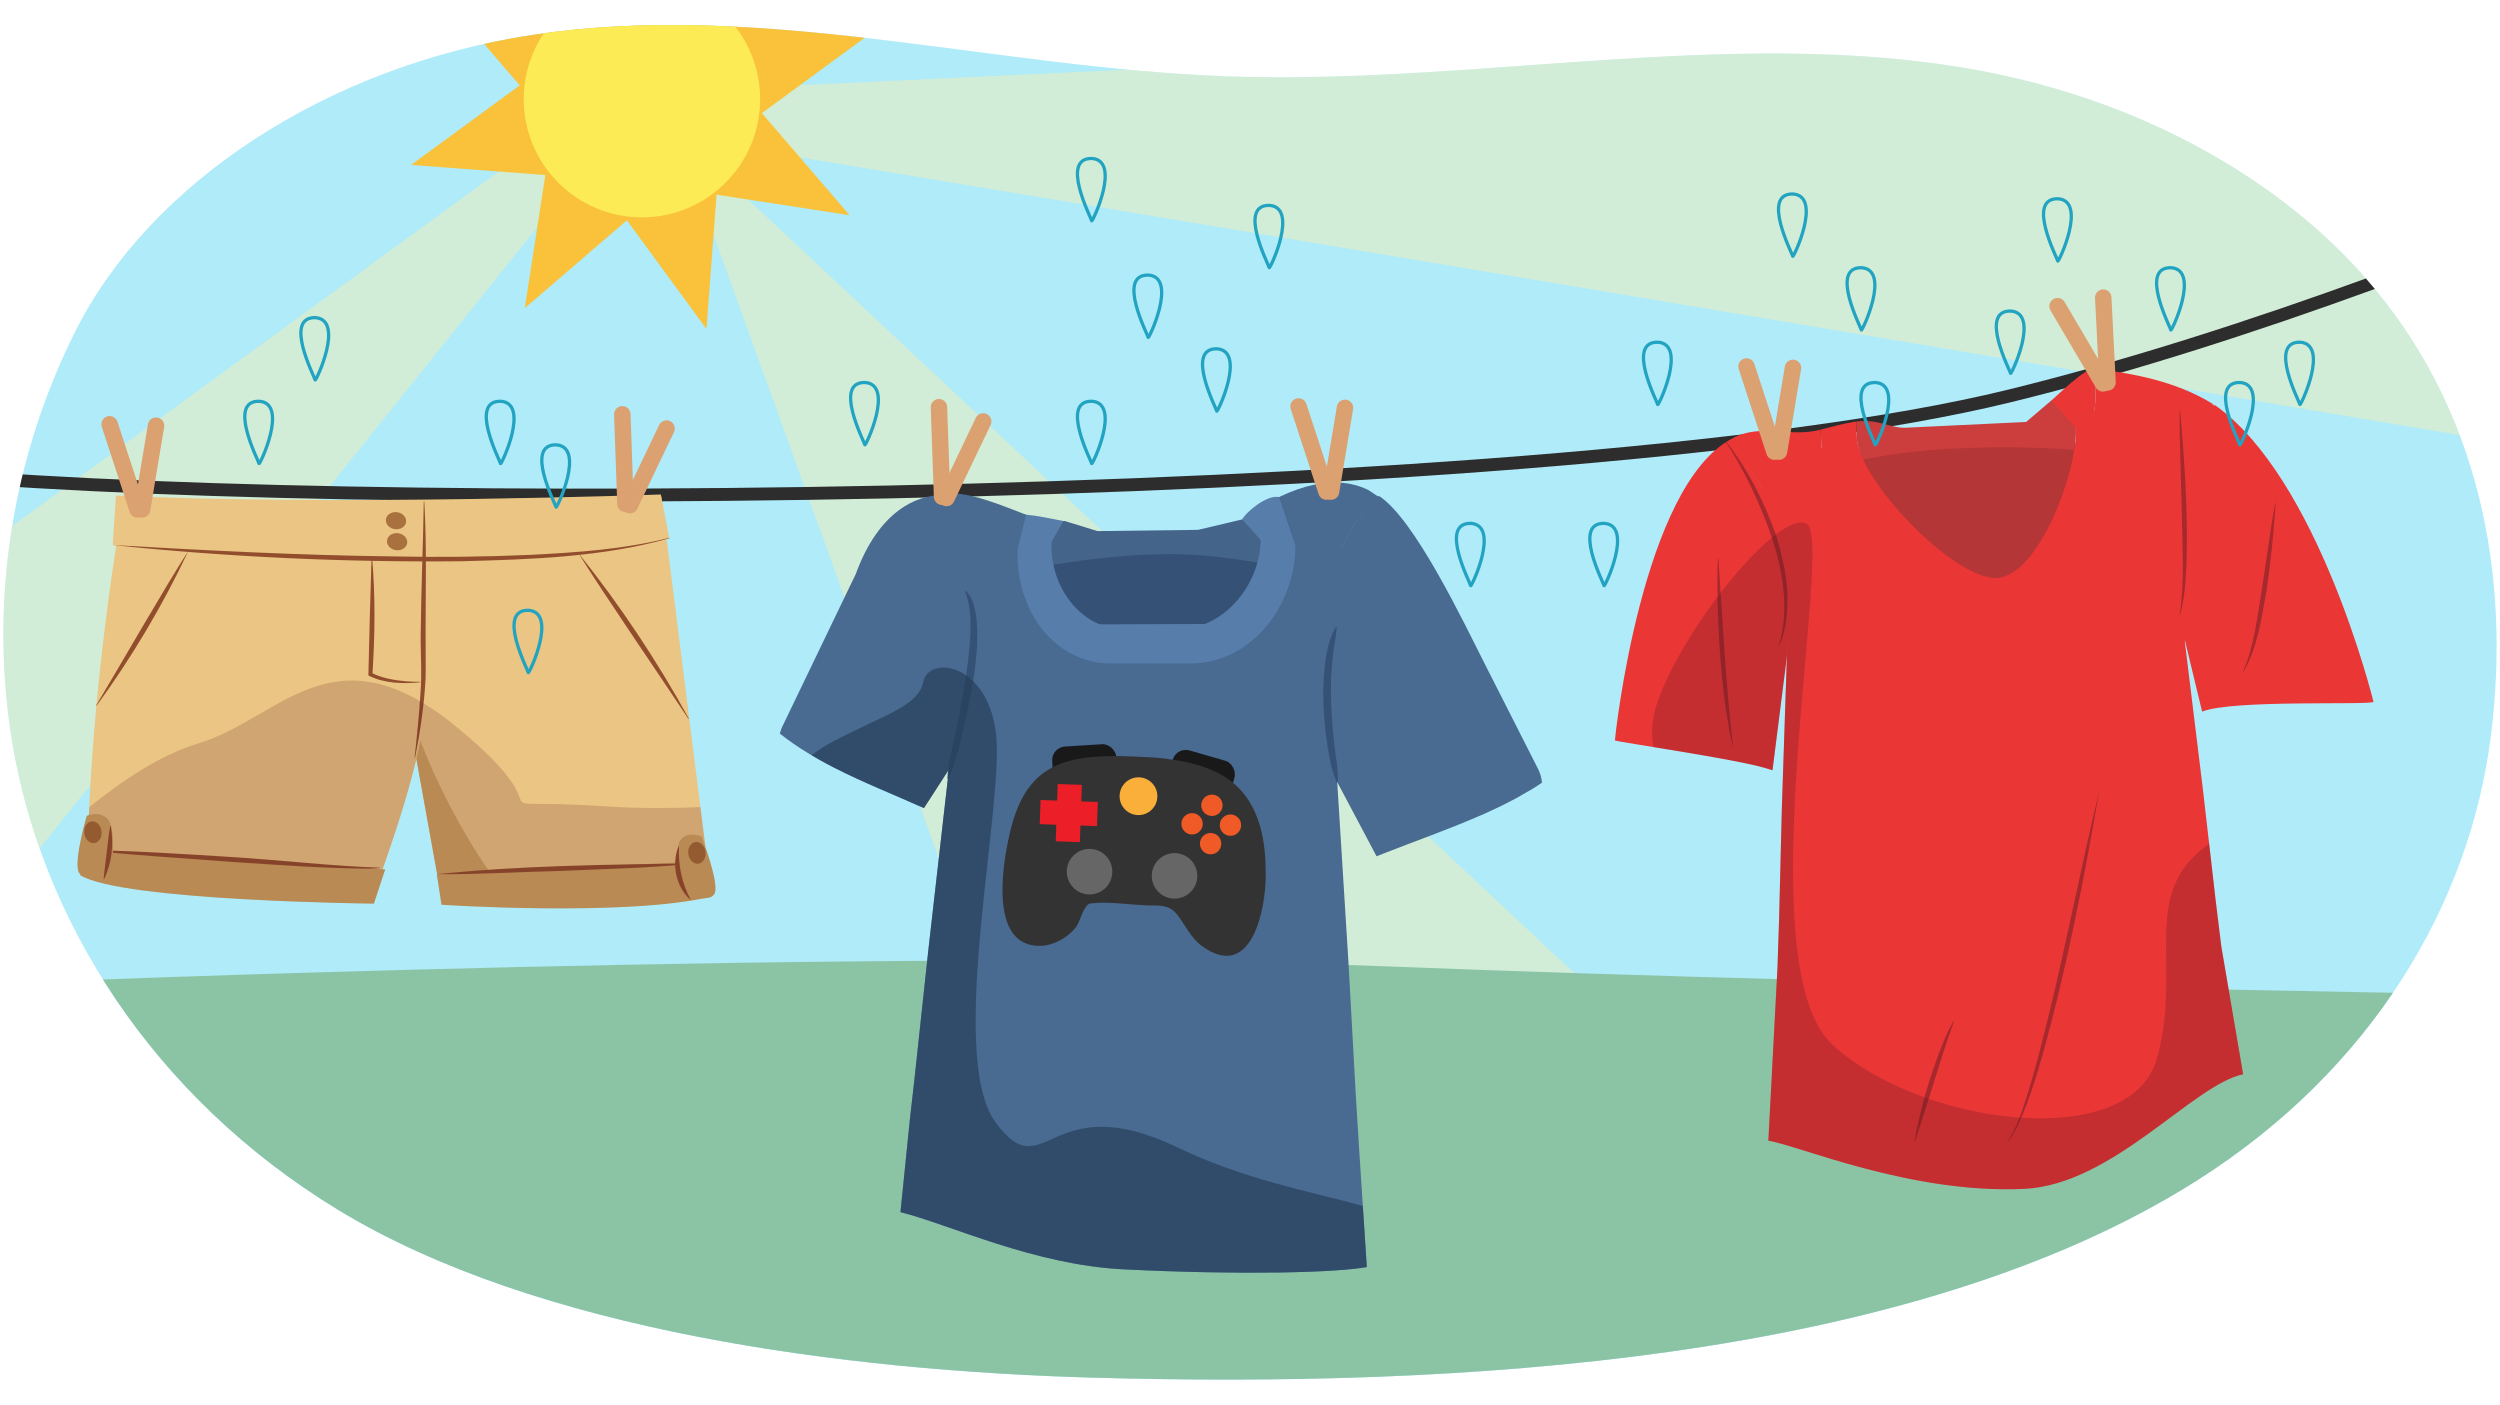
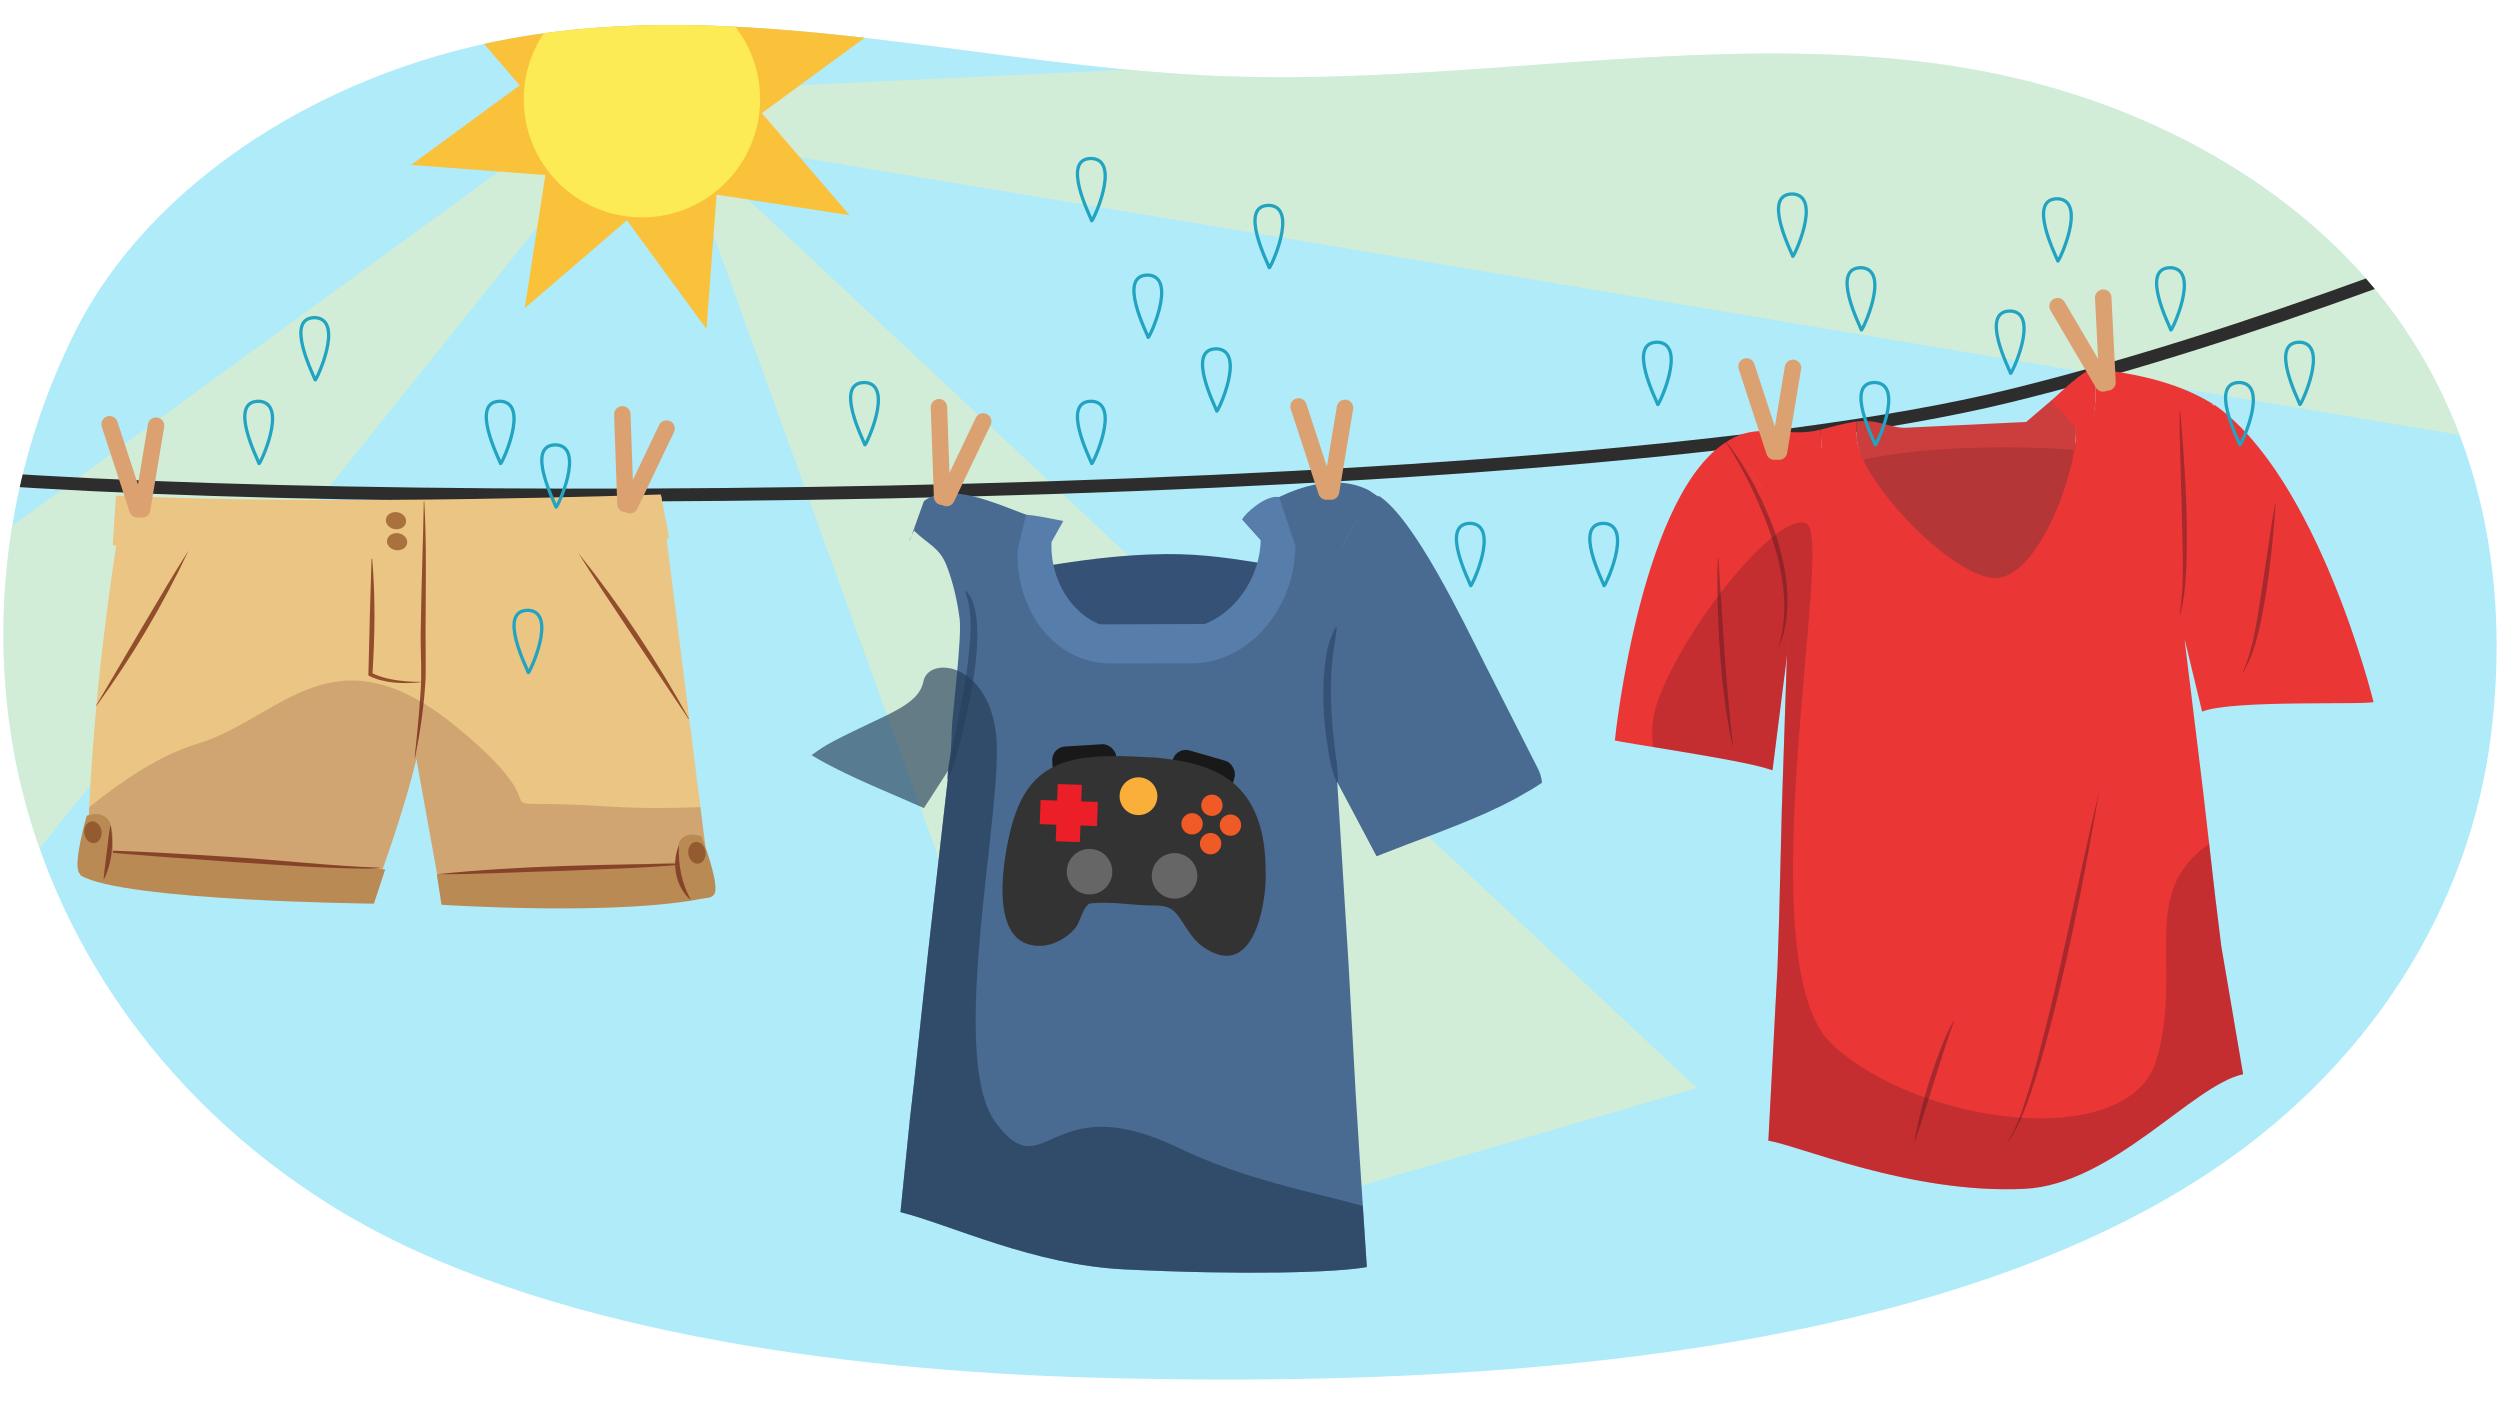
<svg xmlns="http://www.w3.org/2000/svg" id="a" width="760" height="427" viewBox="0 0 760 427">
  <defs>
    <clipPath id="b">
      <path d="M1.45,205.866c-2.297-35.601,4.83-71.86,21.365-104.984C45.459,55.521,99.532,20.071,161.705,10.628,231.718-.006,302.054,20.667,373.005,23.207c78.795,2.821,160.172-16.681,235.753-.339,44.687,9.662,84.103,31.874,109.982,61.218,35.261,39.983,44.597,91.013,38.495,139.585-6.45,51.344-36.267,101.425-89.093,135.021-87.979,55.952-227.157,63.147-335.656,60.115-75.761-2.117-169.121-14.144-229.72-51.029C46.141,333.313,12.232,279.221,3.529,224.522c-.985-6.192-1.676-12.417-2.079-18.656Z" fill="none" />
    </clipPath>
    <clipPath id="c">
      <polygon points="200.981 150.695 216.354 272.54 134.274 273.421 126.238 228.826 121.889 152.364 200.981 150.695" fill="#eac583" />
    </clipPath>
  </defs>
  <g clip-path="url(#b)">
    <rect x="-21.667" y="-7.509" width="797.167" height="439.024" fill="#afebf9" />
    <polygon points="225.789 59.097 515.854 330.752 330.14 384.703 210.575 53.924 225.789 59.097" fill="#ffefab" opacity=".43" />
    <path d="M221.861,44.438c12.312,1.453,595.449,99.506,595.449,99.506L790.032,0,167.72,29.465l54.141,14.973Z" fill="#ffefab" opacity=".43" />
    <polygon points="185.699 41.154 -63.601 352.361 -129.852 257.186 160.991 45.317 185.699 41.154" fill="#ffefab" opacity=".43" />
-     <path d="M5.995,298.717s263.62-10.952,416.951-4.888,373.9,9.095,373.9,9.095l-100.694,165.404L57.892,428.734,5.995,298.717Z" fill="#bbedf9" />
-     <path d="M5.995,298.717s263.62-10.952,416.951-4.888,373.9,9.095,373.9,9.095l-100.694,165.404L57.892,428.734,5.995,298.717Z" fill="#65a060" opacity=".55" />
    <g>
      <path d="M231.598,34.39l33.024-24.189-40.819-3.073,6.247-40.455-31.036,26.691-24.188-33.023-3.073,40.819-40.455-6.247,26.691,31.036-33.023,24.189,40.819,3.073-6.247,40.455,31.036-26.691,24.189,33.024,3.073-40.819,40.455,6.247-26.691-31.036Z" fill="#f9c23a" />
      <circle cx="195.148" cy="30.149" r="35.929" fill="#fceb54" />
    </g>
    <g>
      <path d="M-40.621,141.926c103.11,13.947,508.077,13.598,651.42-21.538C754.142,85.251,934.103-5.955,934.103-5.955" fill="none" stroke="#2d2d2d" stroke-linecap="round" stroke-linejoin="round" stroke-width="3.916" />
      <g>
        <g>
          <g>
-             <path d="M300.323,184.733c-.52-2.285,1.149-15.01,1.25-17.496l18.323-8.265c3.836-.354,.469-.562,3.743-.602l10.011,3.082,30.561-.376,13.435-3.174c4.506-.056,11.924-7.814,18.489-7.327l7.498,6.249c-.042,2.489,5.687,37.55,5.034,39.852-7.722-1.24-55.704,16.29-66.271,16.385-13.291,.12-32.807-29.745-42.074-28.327Z" fill="#45648a" />
            <path d="M354.53,168.44c11.464-.106,21.398,1.573,29.774,2.917-3.311,11.682-13.288,21.228-24.485,21.259l-19.344,.054c-10.978,.031-20.121-9.249-22.698-20.636,10.043-1.537,22.342-3.461,36.753-3.595Z" fill="#355175" />
            <path d="M362.115,201.679l-24.43,.01c-9.062,.004-16.818-4.601-21.912-11.815l69.791-.25c-5.837,7.368-14.224,12.052-23.45,12.056Z" fill="#577dab" />
            <path d="M273.745,368.484l2.881-28.36,1.348-11.855,2.098-19.52,2.071-19.266,1.943-17.069,1.921-16.872,1.899-16.679,.228-2.003,.004-.07s1.003-5.94,1.182-14.419c.102-4.829,3.178-28.463,2.406-34.292-.711-5.373-1.935-10.894-3.936-16.084-2.16-5.603-5.653-6.492-9.953-10.695,.508-.329,1.607-4.93,2.271-5.13,.671-.202-4.089,8.24-3.577,8.236l4.345-12.088c9.773-7.331,28.477,4.533,39.021,6.651l-2.91,6.599c-.107,2.417-1.549,3.961-1.25,6.249,.786,6.015,4.702,8.853,7.864,13.33,5.094,7.214,6.819,9.585,15.881,9.581l22.495-1.666c9.226-.004,10.41-.131,16.246-7.498,3.64-4.595,6.162-5.917,7.382-12.081,.464-2.346-.032-4.194,0-6.665l-7.958-8.92c16.242-11.713,29.283-13.411,38.262-8.976h.004c.161,.095,.326,.216,.489,.319,.894,.57,1.8,1.226,2.701,1.795-4.653,4.2-8.162,9.282-10.83,14.715-2.634,5.364,1.622,34.844,.4,40.411-1.316,5.996-1.96,11.812-2.246,16.818-.51,8.936,.12,15.262,.12,15.262l.111,1.771,1.076,17.26,1.09,17.488,1.104,17.721,1.106,20.029,1.123,20.329,1.151,18.503,2.207,33.836c-9.359,1.721-37.725,2.476-73.74,.713-27.528-1.347-52.825-13.573-68.03-17.412Z" fill="#496a91" />
            <path d="M362.115,201.679l-24.43,.01c-16.849,.007-29.138-15.851-28.293-34.855l2.541-10.369c3.449,.291,6.766,1.047,11.318,1.91l-3.592,6.407c-.566,13.907,9.29,26.429,21.618,26.389l17.821-.057c12.529-.04,23.914-12.846,24.155-26.99l-5.607-6.224c.6-1.599,7.228-7.649,11.188-6.782l4.983,14.887c-.254,19.435-14.476,35.667-31.702,35.674Z" fill="#577dab" />
          </g>
          <g>
-             <path d="M238.144,220.225l22.005-45.72c7.062-19.274,18.512-24.027,26.52-24.027,20.232,19.764,18.083,38.838,18.083,38.838l-16.67,48.568,13.096-23.625-20.302,31.407c-9.021-4.058-18.416-7.754-27.296-12.291-1.529-.781-3.041-1.589-4.535-2.427-1.172-.658-2.329-1.338-3.473-2.038-1.457-.89-2.89-1.818-4.294-2.787-1.435-.989-2.843-2.018-4.213-3.103,.242-.955,.596-1.897,1.08-2.795Z" fill="#496a91" />
            <g>
              <path d="M408.265,165.549c-.44,.896-.856,1.801-1.25,2.715,.394-.914,.811-1.818,1.25-2.715Z" fill="#eb3636" />
              <path d="M407.014,168.265h0c.394-.915,.811-1.82,1.25-2.716l.011-.023c.406-.828,.839-1.645,1.285-2.455,.036-.066,.068-.134,.105-.2l.006,.005c.845-1.52,1.765-3.002,2.762-4.438l-.002-.002c.014-.02,.03-.039,.044-.059,1.917-2.75,4.119-5.33,6.677-7.639,10.783,6.804,25.888,38.606,32.097,50.85l16.304,32.127c.685,1.35,1.079,2.787,1.208,4.222-1.018,.669-2.026,1.354-3.066,1.985-.642,.389-1.305,.74-1.953,1.115-1.018,.589-2.027,1.192-3.063,1.749-.659,.354-1.331,.686-1.996,1.03-.676,.349-1.346,.71-2.029,1.047-.671,.331-1.356,.634-2.031,.956-1.06,.503-2.114,1.017-3.185,1.498-.683,.307-1.381,.58-2.068,.878-9.487,4.122-19.261,7.532-28.621,11.217-.759,.299-1.518,.598-2.272,.901l-11.927-22.496s-8.534-48.675,.464-69.552Z" fill="#496a91" />
            </g>
          </g>
        </g>
        <path d="M406.407,237.831c-1.73-3.667-2.298-7.671-2.916-11.608-1.203-7.922-1.651-16.005-.721-23.996,.505-3.977,1.206-8.059,3.326-11.575l.272,.095c-.064,1.52-.409,2.951-.567,4.432-1.072,6.273-1.408,12.638-1.113,19.003,.102,3.925,.487,7.845,.907,11.762,.411,3.935,1.254,7.747,1.1,11.86l-.286,.027h0Z" fill="#355175" />
        <path d="M287.996,236.735c.214-5.031,1.604-9.618,2.556-14.381,1.477-7.096,2.859-14.202,3.748-21.386,.712-7.007,1.645-14.42-.892-21.152l.229-.173c.669,.669,1.233,1.456,1.668,2.307,4.365,9.883-.257,30.312-2.684,40.874-1.146,4.708-2.286,9.514-4.337,13.913h-.288Z" fill="#355175" />
        <g>
          <rect x="355.511" y="229.447" width="19.536" height="12.726" rx="4.12" ry="4.12" transform="translate(79.821 -92.136) rotate(16.118)" fill="#191919" />
          <rect x="319.994" y="226.582" width="19.536" height="12.726" rx="4.12" ry="4.12" transform="translate(-13.78 20.848) rotate(-3.547)" fill="#191919" />
          <path d="M351.394,230.307c14.702,1.471,27.202,5.106,31.724,21.079,1.35,4.769,1.661,9.771,1.662,14.728,.003,10.066-4.179,32.373-19.263,21.565-3.709-2.658-5.077-6.486-7.831-9.853-2.419-2.958-5.466-2.476-9.011-2.597-5.483-.189-11.685-1.259-17.14-.589-2.048,.267-3.223,5.544-4.292,7.005-2.357,3.222-6.691,5.706-10.675,5.881-16.813,.738-11.509-27.278-9-36.565,5.034-18.631,16.484-21.829,36.553-21.003,.525,.022,6.735,.295,7.274,.349Z" fill="#333" />
          <circle cx="357.063" cy="266.265" r="6.921" fill="#666667" />
          <circle cx="331.223" cy="264.991" r="6.921" fill="#666667" />
          <g>
            <circle cx="368.424" cy="244.81" r="3.249" fill="#f05a26" />
            <circle cx="368.023" cy="256.472" r="3.249" fill="#f05a26" />
            <circle cx="374.055" cy="250.841" r="3.249" fill="#f05a26" />
            <circle cx="362.392" cy="250.44" r="3.249" fill="#f05a26" />
          </g>
          <g>
            <rect x="321.24" y="238.468" width="7.34" height="17.409" transform="translate(8.686 -11.019) rotate(1.969)" fill="#ec1e27" />
            <rect x="321.24" y="238.468" width="7.34" height="17.409" transform="translate(66.719 563.397) rotate(-88.031)" fill="#ec1e27" />
          </g>
          <circle cx="346.097" cy="242.048" r="5.741" fill="#faaf3a" />
        </g>
      </g>
      <g>
        <line x1="404.64" y1="149.441" x2="408.876" y2="123.982" fill="none" stroke="#dba171" stroke-linecap="round" stroke-miterlimit="10" stroke-width="5" />
        <line x1="394.758" y1="123.558" x2="403.228" y2="149.441" fill="none" stroke="#dba171" stroke-linecap="round" stroke-miterlimit="10" stroke-width="5" />
      </g>
      <g>
        <line x1="287.75" y1="151.403" x2="298.887" y2="128.121" fill="none" stroke="#dba171" stroke-linecap="round" stroke-miterlimit="10" stroke-width="5" />
        <line x1="285.441" y1="123.794" x2="286.394" y2="151.011" fill="none" stroke="#dba171" stroke-linecap="round" stroke-miterlimit="10" stroke-width="5" />
      </g>
      <g>
        <g>
          <g>
            <path d="M594.51,135.155c-11.926,.569-22.471-.017-30.986,3.007,4.207,21.231,15.06,38.076,26.57,37.527l19.051,4.02c11.471-.547,21.646-23.215,23.855-44.641-10.718-2.212-23.394-.633-38.489,.087Z" fill="#b53636" />
            <path d="M630.369,136.77c.549-2.154,.81-4.413,.7-6.727l-.259-5.425c-4.09-.094-3.688-3.067-7.168-2.901l-7.699,6.562-32.115,1.532-4.424,.211c-4.68,.223-8.382-2.725-15.151-1.88l.242,5.076c.109,2.278,.828,4.456,1.559,6.519,7.907-1.571,17.512-2.872,28.505-3.396,13.915-.664,25.992-.345,35.811,.429Z" fill="#cc3d3d" />
            <path d="M681.903,326.566l-6.644-38.98-1.799-14.699-1.88-16.39-1.88-16.39-1.799-14.699-1.799-14.699-1.799-14.699-.217-1.776-.003-.062s-.991-5.269-1.087-12.884c-.055-4.358,.19-9.486,1.077-14.836,.821-4.954,2.198-10.094,4.412-14.995,2.402-5.319,2.381-22.214,7.114-26.403-.546-.279-2.827-2.208-3.545-2.356-.726-.15,1.84,.428,1.285,.454l-1.299-.745c-10.495-6.308-22.931-8.861-35.255-10.285l.27,5.651c.107,2.252-.015,4.463-.341,6.61-.855,5.627-9.722,31.628-13.075,35.916-5.365,6.862-5.994,17.107-15.44,17.557l-21.133-3.851c-9.445,.45-15.675-11.536-21.805-17.849-3.83-3.945-6.672-8.88-8.097-14.398-.544-2.106-3.346-3.953-3.454-6.205l-.236-4.949c-9.412,2.529-17.679-2.01-26.557,2.498h-.004c-.158,.095-.319,.212-.478,.315-.874,.563-1.757,1.202-2.637,1.763,4.836,3.52,8.554,7.887,11.434,12.602,2.836,4.643,3.343,19.725,4.76,24.588,1.52,5.219,2.359,10.29,2.811,14.65,.803,7.746,.388,13.238,.388,13.238l-.051,1.53-.49,14.808-.49,14.808-.49,14.808-.409,16.5-.409,16.5-.49,14.808-2.784,52.76c8.832,1.265,43.206,16.277,77.82,14.626,26.911-1.284,51.198-31.617,66.501-34.841Z" fill="#eb3636" />
            <path d="M599.691,181.301l4.652-.298c17.599-.839,33.553-45.63,32.714-63.229l-.27-5.651c-2.752-.588-12.002,8.75-13.146,9.595l7.427,8.326c.615,12.888-11.169,45.045-24.057,45.66h0c-12.888,.615-41.902-29.597-42.517-42.484l-.242-5.076c-4.054,.646-6.74,1.432-10.776,2.463l.236,4.949c.839,17.599,28.379,46.588,45.979,45.748Z" fill="#eb3636" />
          </g>
          <g>
            <path d="M673.341,123.153c-22.032,19.498-10.351,72.045-10.351,72.045l1.142-.054-.049-1.021,5.359,22.211c9.072-3.716,50.593-1.909,52.117-2.953-.23-.857-16.875-68.089-48.217-90.228Z" fill="#eb3636" />
            <g>
              <path d="M535.236,147.599c.474,.776,.925,1.562,1.353,2.356-.428-.794-.88-1.579-1.353-2.356Z" fill="#eb3636" />
              <path d="M536.59,149.956h0c-.428-.795-.879-1.581-1.353-2.357l-.012-.019c-.438-.718-.902-1.424-1.38-2.125-.039-.057-.074-.117-.113-.174l-.006,.005c-.905-1.314-1.884-2.591-2.94-3.824v-.002c-.013-.017-.03-.034-.045-.051-2.031-2.363-1.643-6.055-4.302-7.991-27.258,14.161-35.466,90.443-35.512,91.666,1.012,.528,36.411,5.593,45.663,8.389,.751,.227,1.502,.454,2.249,.685l4.339-34.267s3.144-31.895-6.588-49.934Z" fill="#eb3636" />
            </g>
          </g>
        </g>
        <g opacity=".47">
          <path d="M540.729,196.435c4.762-15.934-1.347-33.333-8.12-47.821-2.395-4.968-5.065-9.812-8.067-14.439-.051-.073,.067-.156,.12-.081,6.853,8.762,11.908,18.904,15.513,29.409,1.946,6.665,3.548,13.728,3.175,20.705-.056,4.189-.832,8.43-2.483,12.272-.027,.084-.169,.047-.138-.045h0Z" fill="#591922" />
        </g>
      </g>
      <g opacity=".47">
        <path d="M662.747,124.816c1.379,15.503,2.428,31.079,1.944,46.651-.236,5.112-.557,10.495-1.947,15.432-.009,.039-.048,.062-.087,.053-.043-.013-.063-.054-.051-.096,1.59-10.196,.802-20.639,.663-30.921-.144-5.09-.515-18.365-.622-23.302,.003-2.602-.081-5.199-.044-7.81-.003-.086,.14-.095,.145-.006h0Z" fill="#591922" />
      </g>
      <g opacity=".47">
        <path d="M691.788,153.026c-.563,8.735-1.429,17.452-2.708,26.115-1.537,8.533-2.653,17.562-7.116,25.15-.049,.075-.175-.002-.12-.082,3.546-7.961,4.33-16.772,5.801-25.287,.66-4.515,2.268-15.032,2.898-19.415,.392-2.162,.684-4.333,1.102-6.5,.012-.083,.153-.07,.143,.018h0Z" fill="#591922" />
      </g>
      <g opacity=".47">
        <path d="M638.189,240.415c-4.697,27.273-10.021,54.463-17.485,81.123-1.269,4.434-2.642,8.841-4.216,13.179-1.62,4.3-3.249,8.698-6.088,12.389-.057,.077-.178-.023-.111-.094,2.573-3.811,4.063-8.202,5.48-12.556,2.877-8.726,5.003-17.691,7.235-26.603,5.081-20.786,10.185-46.876,15.185-67.437h0Z" fill="#591922" />
      </g>
      <g opacity=".47">
        <path d="M594.026,310.429c-4.322,11.884-7.791,24.714-11.94,36.653-.026,.083-.169,.045-.137-.047,1.74-9.525,4.433-18.806,7.87-27.847,1.159-3.004,2.422-5.995,4.074-8.817,.035-.077,.17-.029,.133,.058h0Z" fill="#591922" />
      </g>
      <g opacity=".47">
        <path d="M522.38,169.642c1.299,18.989,2.219,38.033,4.443,56.941,.016,.088-.132,.114-.144,.021-3.119-13.973-4.044-28.358-4.516-42.636-.073-4.185-.171-10.181,.072-14.317-.007-.089,.142-.103,.145-.008h0Z" fill="#591922" />
      </g>
      <g>
        <line x1="540.825" y1="137.291" x2="545.06" y2="111.832" fill="none" stroke="#dba171" stroke-linecap="round" stroke-miterlimit="10" stroke-width="5" />
        <line x1="530.942" y1="111.408" x2="539.413" y2="137.291" fill="none" stroke="#dba171" stroke-linecap="round" stroke-miterlimit="10" stroke-width="5" />
      </g>
      <g>
        <line x1="640.686" y1="116.258" x2="639.381" y2="90.482" fill="none" stroke="#dba171" stroke-linecap="round" stroke-miterlimit="10" stroke-width="5" />
        <line x1="625.499" y1="93.086" x2="639.307" y2="116.56" fill="none" stroke="#dba171" stroke-linecap="round" stroke-miterlimit="10" stroke-width="5" />
      </g>
      <g>
        <g>
          <g>
            <polygon points="200.981 150.695 216.354 272.54 134.274 273.421 126.238 228.826 121.889 152.364 200.981 150.695" fill="#eac583" />
            <g clip-path="url(#c)">
-               <path d="M126.232,220.818s10.467,32.735,35.22,60.356l-36.838-.058c4.189-6.344-.627-46.676,1.618-60.299Z" fill="#cea35f" />
+               <path d="M126.232,220.818l-36.838-.058c4.189-6.344-.627-46.676,1.618-60.299Z" fill="#cea35f" />
            </g>
          </g>
          <path d="M132.803,265.836l1.414,9.209s56.509,3.729,82.137-2.505l-.509-10.892-83.043,4.188Z" fill="#cea35f" />
          <path d="M37.444,152.544c-6.346,38.056-10.196,74.899-10.926,110.226,30.86,8.262,55.642,14.371,87.507,7.677,0,0,16.469-43.049,15.118-59.078-.255-3.022-2.245-58.811-2.245-58.811l-89.454-.014Z" fill="#eac583" />
          <path d="M175.787,168.078c12.588,15.722,23.938,32.754,33.638,50.404l-.125,.083c-8.264-12.526-25.777-37.979-33.513-50.487h0Z" fill="#914d2c" />
          <path d="M25.178,258.027l-.742,8.043c12.685,7.863,89.228,8.635,89.228,8.635l3.425-10.393-91.911-6.286Z" fill="#cea35f" />
          <path d="M113.103,169.367c1.067,11.947,.866,24.043,.098,36l-.617-1.017c3.352,1.817,7.406,2.482,11.244,2.801,1.323,.08,2.659,.128,3.997,.111l.021,.149c-5.268,.532-11.142,.385-15.861-2.074,.2-10.418,.668-25.409,.967-35.973l.15,.004h0Z" fill="#914d2c" />
          <path d="M34.278,165.769c64.693,4.895,122.962,7.107,169.167-2.201l-2.567-13.25s-98.999,3.587-165.631,.308l-.969,15.143Z" fill="#eac583" />
          <ellipse cx="120.719" cy="164.677" rx="2.598" ry="3.089" transform="translate(-58.994 261.603) rotate(-82.096)" fill="#752f08" opacity=".56" />
          <ellipse cx="120.387" cy="158.288" rx="2.598" ry="3.089" transform="translate(-52.952 255.764) rotate(-82.096)" fill="#752f08" opacity=".56" />
          <path d="M128.979,152.426c.749,12.727,.427,26.204,.397,38.984-.038,4.916,.103,9.721,.014,14.639-.416,8.158-1.61,16.245-3.201,24.245l-.149-.017c.717-6.455,1.354-12.923,1.776-19.403,.528-6.487-.062-12.982,.099-19.476,.076-6.499,.247-12.994,.43-19.489,.174-6.495,.401-12.989,.483-19.484h.15Z" fill="#914d2c" />
          <path d="M57.32,167.379c-7.754,16.494-17.224,32.435-27.965,47.159l-.129-.077c6.988-11.629,20.892-35.935,28.094-47.082h0Z" fill="#914d2c" />
          <path d="M132.801,265.761c25.357-2.646,51.463-2.907,76.931-3.28l.023,.148c-12.58,1.258-25.843,1.519-38.456,2.104-12.733,.295-26.041,1.13-38.497,1.029h0Z" fill="#914d2c" />
          <path d="M207.4,271.779s9.152,3.291,10.005-.652-4.14-16.839-4.14-16.839c0,0-4.351-1.911-6.504,1.217s.639,16.273,.639,16.273Z" fill="#cea35f" />
          <path d="M26.324,258.433c14.425,.175,30.171,1.236,44.592,2.129,13.085,.818,31.548,2.841,44.464,3.192l.023,.148c-.931,.055-1.863,.15-2.794,.17-13.949-.034-27.882-1.146-41.797-2.016-14.729-1.198-30.085-1.978-44.488-3.624h0Z" fill="#914d2c" />
          <ellipse cx="211.863" cy="259.255" rx="2.637" ry="3.327" transform="translate(-33.58 31.534) rotate(-7.889)" fill="#752f08" opacity=".49" />
          <path d="M209.816,273.485c-4.335-3.901-5.726-10.802-3.558-16.165l.15,.011c-.273,5.525,.853,11.215,3.534,16.074l-.127,.08h0Z" fill="#914d2c" />
          <path d="M33.881,265.588s-8.85,3.172-10.072-.784,2.569-16.794,2.569-16.794c0,0,4.175-1.855,6.622,1.303,2.447,3.159,.881,16.275,.881,16.275Z" fill="#cea35f" />
          <path d="M31.491,267.186c.322-3.428,.829-6.582,1.182-9.958,.275-2.058,.392-3.955,.852-6.077l.148-.024c.921,5.415,.408,11.17-2.05,16.131l-.132-.072h0Z" fill="#914d2c" />
          <ellipse cx="28.247" cy="252.997" rx="2.637" ry="3.327" transform="translate(-34.458 6.272) rotate(-7.889)" fill="#752f08" opacity=".49" />
        </g>
-         <path d="M34.285,165.695c28.237,1.634,56.516,3.103,84.795,3.447,14.13,.304,28.264,.153,42.369-.474,14.081-.736,28.263-1.661,41.973-5.171l.044,.143c-20.494,5.759-42.011,6.419-63.17,6.979-35.273,.36-71.213-1.288-106.011-4.924h0Z" fill="#914d2c" />
      </g>
      <g>
        <line x1="191.494" y1="153.567" x2="202.631" y2="130.284" fill="none" stroke="#dba171" stroke-linecap="round" stroke-miterlimit="10" stroke-width="5" />
        <line x1="189.185" y1="125.957" x2="190.138" y2="153.175" fill="none" stroke="#dba171" stroke-linecap="round" stroke-miterlimit="10" stroke-width="5" />
      </g>
      <g>
        <line x1="43.205" y1="154.867" x2="47.44" y2="129.408" fill="none" stroke="#dba171" stroke-linecap="round" stroke-miterlimit="10" stroke-width="5" />
        <line x1="33.322" y1="128.984" x2="41.793" y2="154.867" fill="none" stroke="#dba171" stroke-linecap="round" stroke-miterlimit="10" stroke-width="5" />
      </g>
      <g>
        <path d="M467.554,233.715l-16.304-32.127c-6.209-12.244-21.314-44.046-32.097-50.85-.071,.064-.135,.133-.205,.197-.85-.545-1.704-1.155-2.546-1.692-.162-.104-.327-.224-.489-.319h-.004c-6.811-3.364-15.962-3.194-27.073,2.196h0c-3.96-.868-10.588,5.182-11.188,6.781l-13.435,3.174-30.561,.376-10.011-3.082c-.147,.002-.266,.004-.388,.007h0c-4.552-.863-7.869-1.619-11.318-1.91h0c-8.987-3.381-19.976-8.291-27.712-5.839-7.764,.925-17.702,6.494-24.072,23.879l-22.005,45.72c-.483,.898-.838,1.84-1.08,2.795,1.37,1.084,2.778,2.113,4.213,3.103,1.405,.969,2.837,1.897,4.294,2.787,.375,.229,.76,.443,1.138,.667,2.033-1.533,4.274-2.984,6.733-4.272,15.916-8.337,25.768-10.61,27.284-18.189,1.516-7.579,18.947-6.063,21.979,15.158,3.032,21.221-15.158,98.526,0,118.99,15.158,20.463,15.916-11.368,55.326,7.579,20.609,9.908,40.439,13.357,56.272,17.769l-.996-15.264-1.151-18.503-1.123-20.329-1.106-20.029-1.104-17.721-1.09-17.489-1.076-17.26-.111-1.771s-.03-.313-.071-.869c.048,.284,.075,.441,.075,.441l11.927,22.496c.754-.303,1.513-.602,2.272-.901,9.359-3.685,19.134-7.095,28.621-11.217,.687-.298,1.385-.572,2.068-.878,1.071-.48,2.125-.994,3.185-1.498,.676-.321,1.361-.625,2.031-.956,.683-.337,1.353-.698,2.029-1.047,.665-.344,1.336-.675,1.996-1.03,1.035-.557,2.045-1.16,3.063-1.749,.649-.375,1.312-.726,1.953-1.115,1.04-.631,2.048-1.316,3.066-1.985-.13-1.436-.524-2.872-1.208-4.222Z" fill="none" />
        <path d="M302.705,341.263c-15.158-20.463,3.032-97.768,0-118.99-3.032-21.221-20.463-22.737-21.979-15.158-1.516,7.579-11.368,9.853-27.284,18.189-2.459,1.288-4.7,2.74-6.733,4.272,.775,.462,1.547,.928,2.335,1.37,1.493,.838,3.006,1.646,4.535,2.427,8.88,4.537,18.275,8.233,27.296,12.291l7.668-11.863c-.223,1.9-.406,2.99-.406,2.99l-.004,.07-.228,2.003-1.899,16.679-1.921,16.872-1.943,17.069-2.071,19.266-2.098,19.52-1.348,11.855-2.881,28.359c15.205,3.838,40.502,16.065,68.03,17.412,36.014,1.762,64.381,1.007,73.74-.713l-1.211-18.571c-15.833-4.412-35.663-7.861-56.272-17.769-39.411-18.947-40.168,12.884-55.326-7.579Z" fill="#233c56" opacity=".63" />
      </g>
    </g>
  </g>
  <g>
    <path d="M349.045,102.556c.147,.672,9.095-18.229,.11-18.93-9.823-.281-.32,17.97-.11,18.93Z" fill="none" stroke="#21a3c1" stroke-linecap="round" stroke-linejoin="round" />
    <path d="M331.873,67.107c.147,.672,9.095-18.229,.11-18.93-9.823-.281-.32,17.97-.11,18.93Z" fill="none" stroke="#21a3c1" stroke-linecap="round" stroke-linejoin="round" />
    <path d="M331.873,140.917c.147,.672,9.095-18.229,.11-18.93-9.823-.281-.32,17.97-.11,18.93Z" fill="none" stroke="#21a3c1" stroke-linecap="round" stroke-linejoin="round" />
    <path d="M262.916,135.215c.147,.672,9.095-18.229,.11-18.93-9.823-.281-.32,17.97-.11,18.93Z" fill="none" stroke="#21a3c1" stroke-linecap="round" stroke-linejoin="round" />
    <path d="M369.897,124.972c.147,.672,9.095-18.229,.11-18.93-9.823-.281-.32,17.97-.11,18.93Z" fill="none" stroke="#21a3c1" stroke-linecap="round" stroke-linejoin="round" />
    <path d="M385.849,81.367c.147,.672,9.095-18.229,.11-18.93-9.823-.281-.32,17.97-.11,18.93Z" fill="none" stroke="#21a3c1" stroke-linecap="round" stroke-linejoin="round" />
    <path d="M78.747,140.917c.147,.672,9.095-18.229,.11-18.93-9.823-.281-.32,17.97-.11,18.93Z" fill="none" stroke="#21a3c1" stroke-linecap="round" stroke-linejoin="round" />
    <path d="M160.6,204.463c.147,.672,9.095-18.229,.11-18.93-9.823-.281-.32,17.97-.11,18.93Z" fill="none" stroke="#21a3c1" stroke-linecap="round" stroke-linejoin="round" />
    <path d="M95.8,115.496c.147,.672,9.095-18.229,.11-18.93-9.823-.281-.32,17.97-.11,18.93Z" fill="none" stroke="#21a3c1" stroke-linecap="round" stroke-linejoin="round" />
    <path d="M152.161,140.917c.147,.672,9.095-18.229,.11-18.93-9.823-.281-.32,17.97-.11,18.93Z" fill="none" stroke="#21a3c1" stroke-linecap="round" stroke-linejoin="round" />
    <path d="M169.039,154.166c.147,.672,9.095-18.229,.11-18.93-9.823-.281-.32,17.97-.11,18.93Z" fill="none" stroke="#21a3c1" stroke-linecap="round" stroke-linejoin="round" />
    <path d="M447.084,178.034c.147,.672,9.095-18.229,.11-18.93-9.823-.281-.32,17.97-.11,18.93Z" fill="none" stroke="#21a3c1" stroke-linecap="round" stroke-linejoin="round" />
  </g>
  <g>
    <path d="M544.996,77.903c.147,.672,9.095-18.229,.11-18.93-9.823-.281-.32,17.97-.11,18.93Z" fill="none" stroke="#21a3c1" stroke-linecap="round" stroke-linejoin="round" />
    <path d="M680.907,135.215c.147,.672,9.095-18.229,.11-18.93-9.823-.281-.32,17.97-.11,18.93Z" fill="none" stroke="#21a3c1" stroke-linecap="round" stroke-linejoin="round" />
    <path d="M625.567,79.358c.147,.672,9.095-18.229,.11-18.93-9.823-.281-.32,17.97-.11,18.93Z" fill="none" stroke="#21a3c1" stroke-linecap="round" stroke-linejoin="round" />
    <path d="M611.21,113.487c.147,.672,9.095-18.229,.11-18.93-9.823-.281-.32,17.97-.11,18.93Z" fill="none" stroke="#21a3c1" stroke-linecap="round" stroke-linejoin="round" />
    <path d="M503.946,122.963c.147,.672,9.095-18.229,.11-18.93-9.823-.281-.32,17.97-.11,18.93Z" fill="none" stroke="#21a3c1" stroke-linecap="round" stroke-linejoin="round" />
    <path d="M570.068,135.215c.147,.672,9.095-18.229,.11-18.93-9.823-.281-.32,17.97-.11,18.93Z" fill="none" stroke="#21a3c1" stroke-linecap="round" stroke-linejoin="round" />
    <path d="M659.936,100.318c.147,.672,9.095-18.229,.11-18.93-9.823-.281-.32,17.97-.11,18.93Z" fill="none" stroke="#21a3c1" stroke-linecap="round" stroke-linejoin="round" />
    <path d="M699.17,122.963c.147,.672,9.095-18.229,.11-18.93-9.823-.281-.32,17.97-.11,18.93Z" fill="none" stroke="#21a3c1" stroke-linecap="round" stroke-linejoin="round" />
    <path d="M565.848,100.318c.147,.672,9.095-18.229,.11-18.93-9.823-.281-.32,17.97-.11,18.93Z" fill="none" stroke="#21a3c1" stroke-linecap="round" stroke-linejoin="round" />
    <path d="M487.635,178.034c.147,.672,9.095-18.229,.11-18.93-9.823-.281-.32,17.97-.11,18.93Z" fill="none" stroke="#21a3c1" stroke-linecap="round" stroke-linejoin="round" />
  </g>
  <g>
    <path d="M636.958,122.301c.095-1.077,.139-2.167,.128-3.268,.004,1.019-.038,2.11-.128,3.268Z" fill="none" />
    <path d="M631.063,132.049c-.039,.887-.133,1.761-.272,2.624,.022,.003,.045,.006,.067,.009,.105-.926,.174-1.805,.205-2.633Z" fill="none" />
    <path d="M503.834,213.5c7.661-22.216,36.268-58.162,45.27-54.399,9.001,3.762-18.776,133.612,7.865,158.373s90.408,32.969,98.635,4.547c8.228-28.421-5.831-50.332,15.978-65.524l-1.88-16.39-1.799-14.699-1.799-14.699-1.799-14.699-.217-1.776-.002-.042v-.02h0l-.002-.05,5.359,22.211c2.871-1.176,8.994-1.798,16.069-2.134,2.602-6.554,7.627-13.08,17.767-19.195,3.909-2.357,7.606-3.986,11.079-5.016-7.708-21.839-21.517-53.062-41.016-66.836-.059,.052-.115,.108-.173,.161-.419-.286-.789-.508-1.032-.584,.228,.058,.597,.152,.882,.237l-.976-.56c-10.495-6.308-22.931-8.861-35.255-10.285l.27,5.651v0l-.27-5.651c-2.752-.588-12.002,8.75-13.146,9.594l-7.699,6.562-32.115,1.532-4.424,.211c-4.68,.223-8.382-2.725-15.151-1.88-4.054,.646-6.74,1.432-10.776,2.463h0c-9.412,2.529-17.679-2.01-26.557,2.498h-.003c-.158,.095-.319,.212-.478,.315-.565,.294-1.12,.624-1.669,.97-.103-.156-.168-.252-.168-.252l.08,.308c-25.854,16.442-33.711,89.444-33.756,90.64,.365,.19,5.212,.973,11.683,2.024-.699-4.213-.448-8.758,1.225-13.607Zm133.251-94.467c.011,1.101-.033,2.191-.128,3.268,.09-1.158,.132-2.249,.128-3.268Zm-6.022,13.016c-.031,.828-.1,1.707-.205,2.633-.022-.003-.045-.006-.067-.009,.139-.863,.233-1.737,.272-2.624Z" fill="none" />
    <path d="M655.604,322.021c-8.228,28.421-71.995,20.213-98.635-4.547s1.137-154.61-7.865-158.373c-9.001-3.762-37.609,32.183-45.27,54.399-1.672,4.85-1.924,9.394-1.225,13.607,11.471,1.864,28.065,4.577,33.98,6.365,.751,.227,1.502,.454,2.249,.685l4.339-34.267s.034-.356,.084-.984c-.03,.867-.066,1.353-.066,1.353l-.051,1.53-.49,14.808-.49,14.808-.49,14.808-.409,16.5-.409,16.5-.49,14.808-2.784,52.76c8.832,1.266,43.206,16.277,77.82,14.626,26.911-1.283,51.198-31.617,66.501-34.841l-6.644-38.98-1.799-14.699-1.88-16.391c-21.808,15.192-7.75,37.103-15.978,65.524Z" fill="#591922" opacity=".26" />
  </g>
  <g>
    <path d="M27.136,245.398c9.657-7.851,21.601-15.951,33.032-19.364,25.011-7.466,40.926-35.887,78.442-5.193,37.516,30.695,0,21.286,45.474,24.285,11.109,.733,20.715,.553,28.839,.219l-10.281-81.488c.274-.075,.551-.141,.825-.219l-.022-.072-2.407-12.426-.056-.447h-.03l-.073-.377s-98.999,3.587-165.631,.308l-.969,15.143c.35,.026,.696,.052,1.045,.078-2.496,16.386-4.507,32.536-5.985,48.428l-.112,.186,.089,.052c-.965,10.411-1.688,20.704-2.179,30.885Z" fill="none" />
    <path d="M184.084,245.127c-45.474-2.999-7.958,6.41-45.474-24.285-37.516-30.695-53.432-2.274-78.442,5.193-11.431,3.412-23.375,11.513-33.032,19.364-.038,.795-.086,1.594-.121,2.387-.394,.118-.636,.224-.636,.224,0,0-3.792,12.838-2.569,16.794,.131,.424,.364,.751,.65,1.024l-.022,.242c12.685,7.863,89.228,8.635,89.228,8.635l3.425-10.393-.794-.054c2.752-7.7,7.379-21.323,10.287-33.52l6.31,35.015c-.03,.003-.061,.005-.092,.008,.031,0,.062,0,.093,0l.013,.07-.104,.005,1.414,9.209s53.275,3.515,79.828-1.989c.878-.017,1.675-.166,2.283-.511l.026-.006v-.01c.522-.304,.909-.746,1.051-1.403,.401-1.854-.491-5.689-1.548-9.231l-.012-.247-.062,.003c-.441-1.461-.904-2.859-1.313-4.04l-1.548-12.265c-8.124,.334-17.729,.514-28.839-.219Z" fill="#591922" opacity=".18" />
  </g>
</svg>